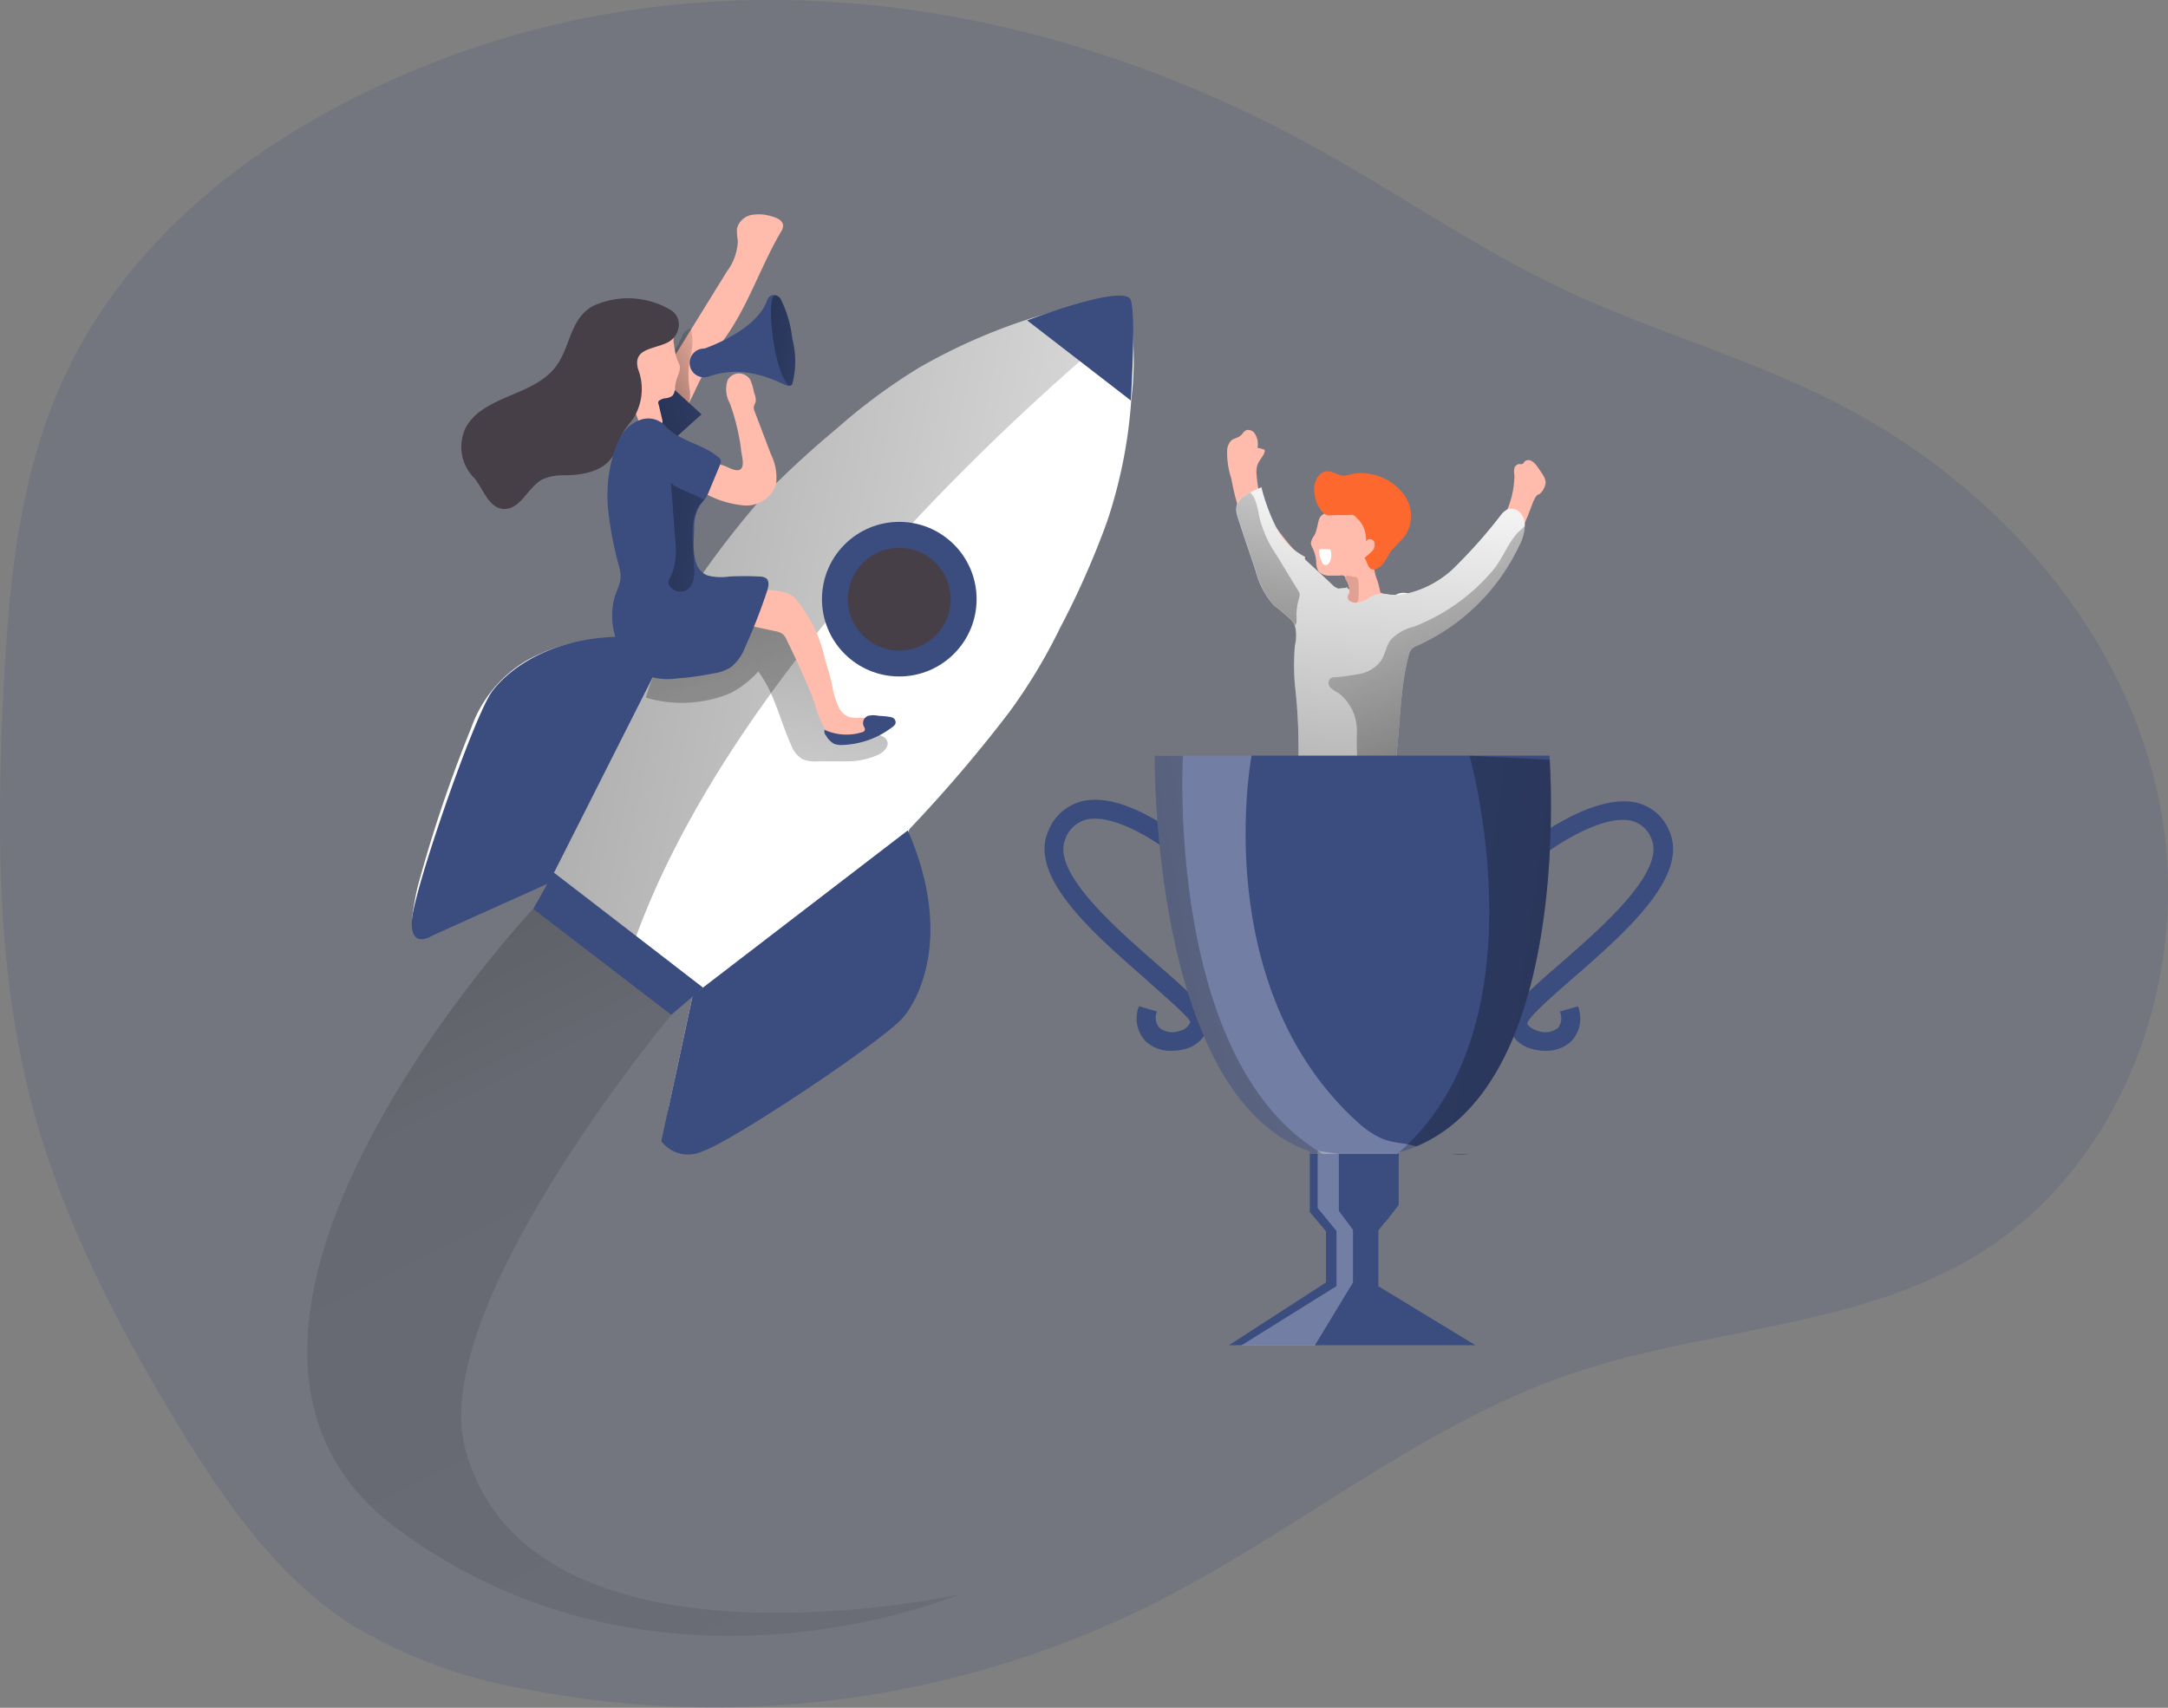
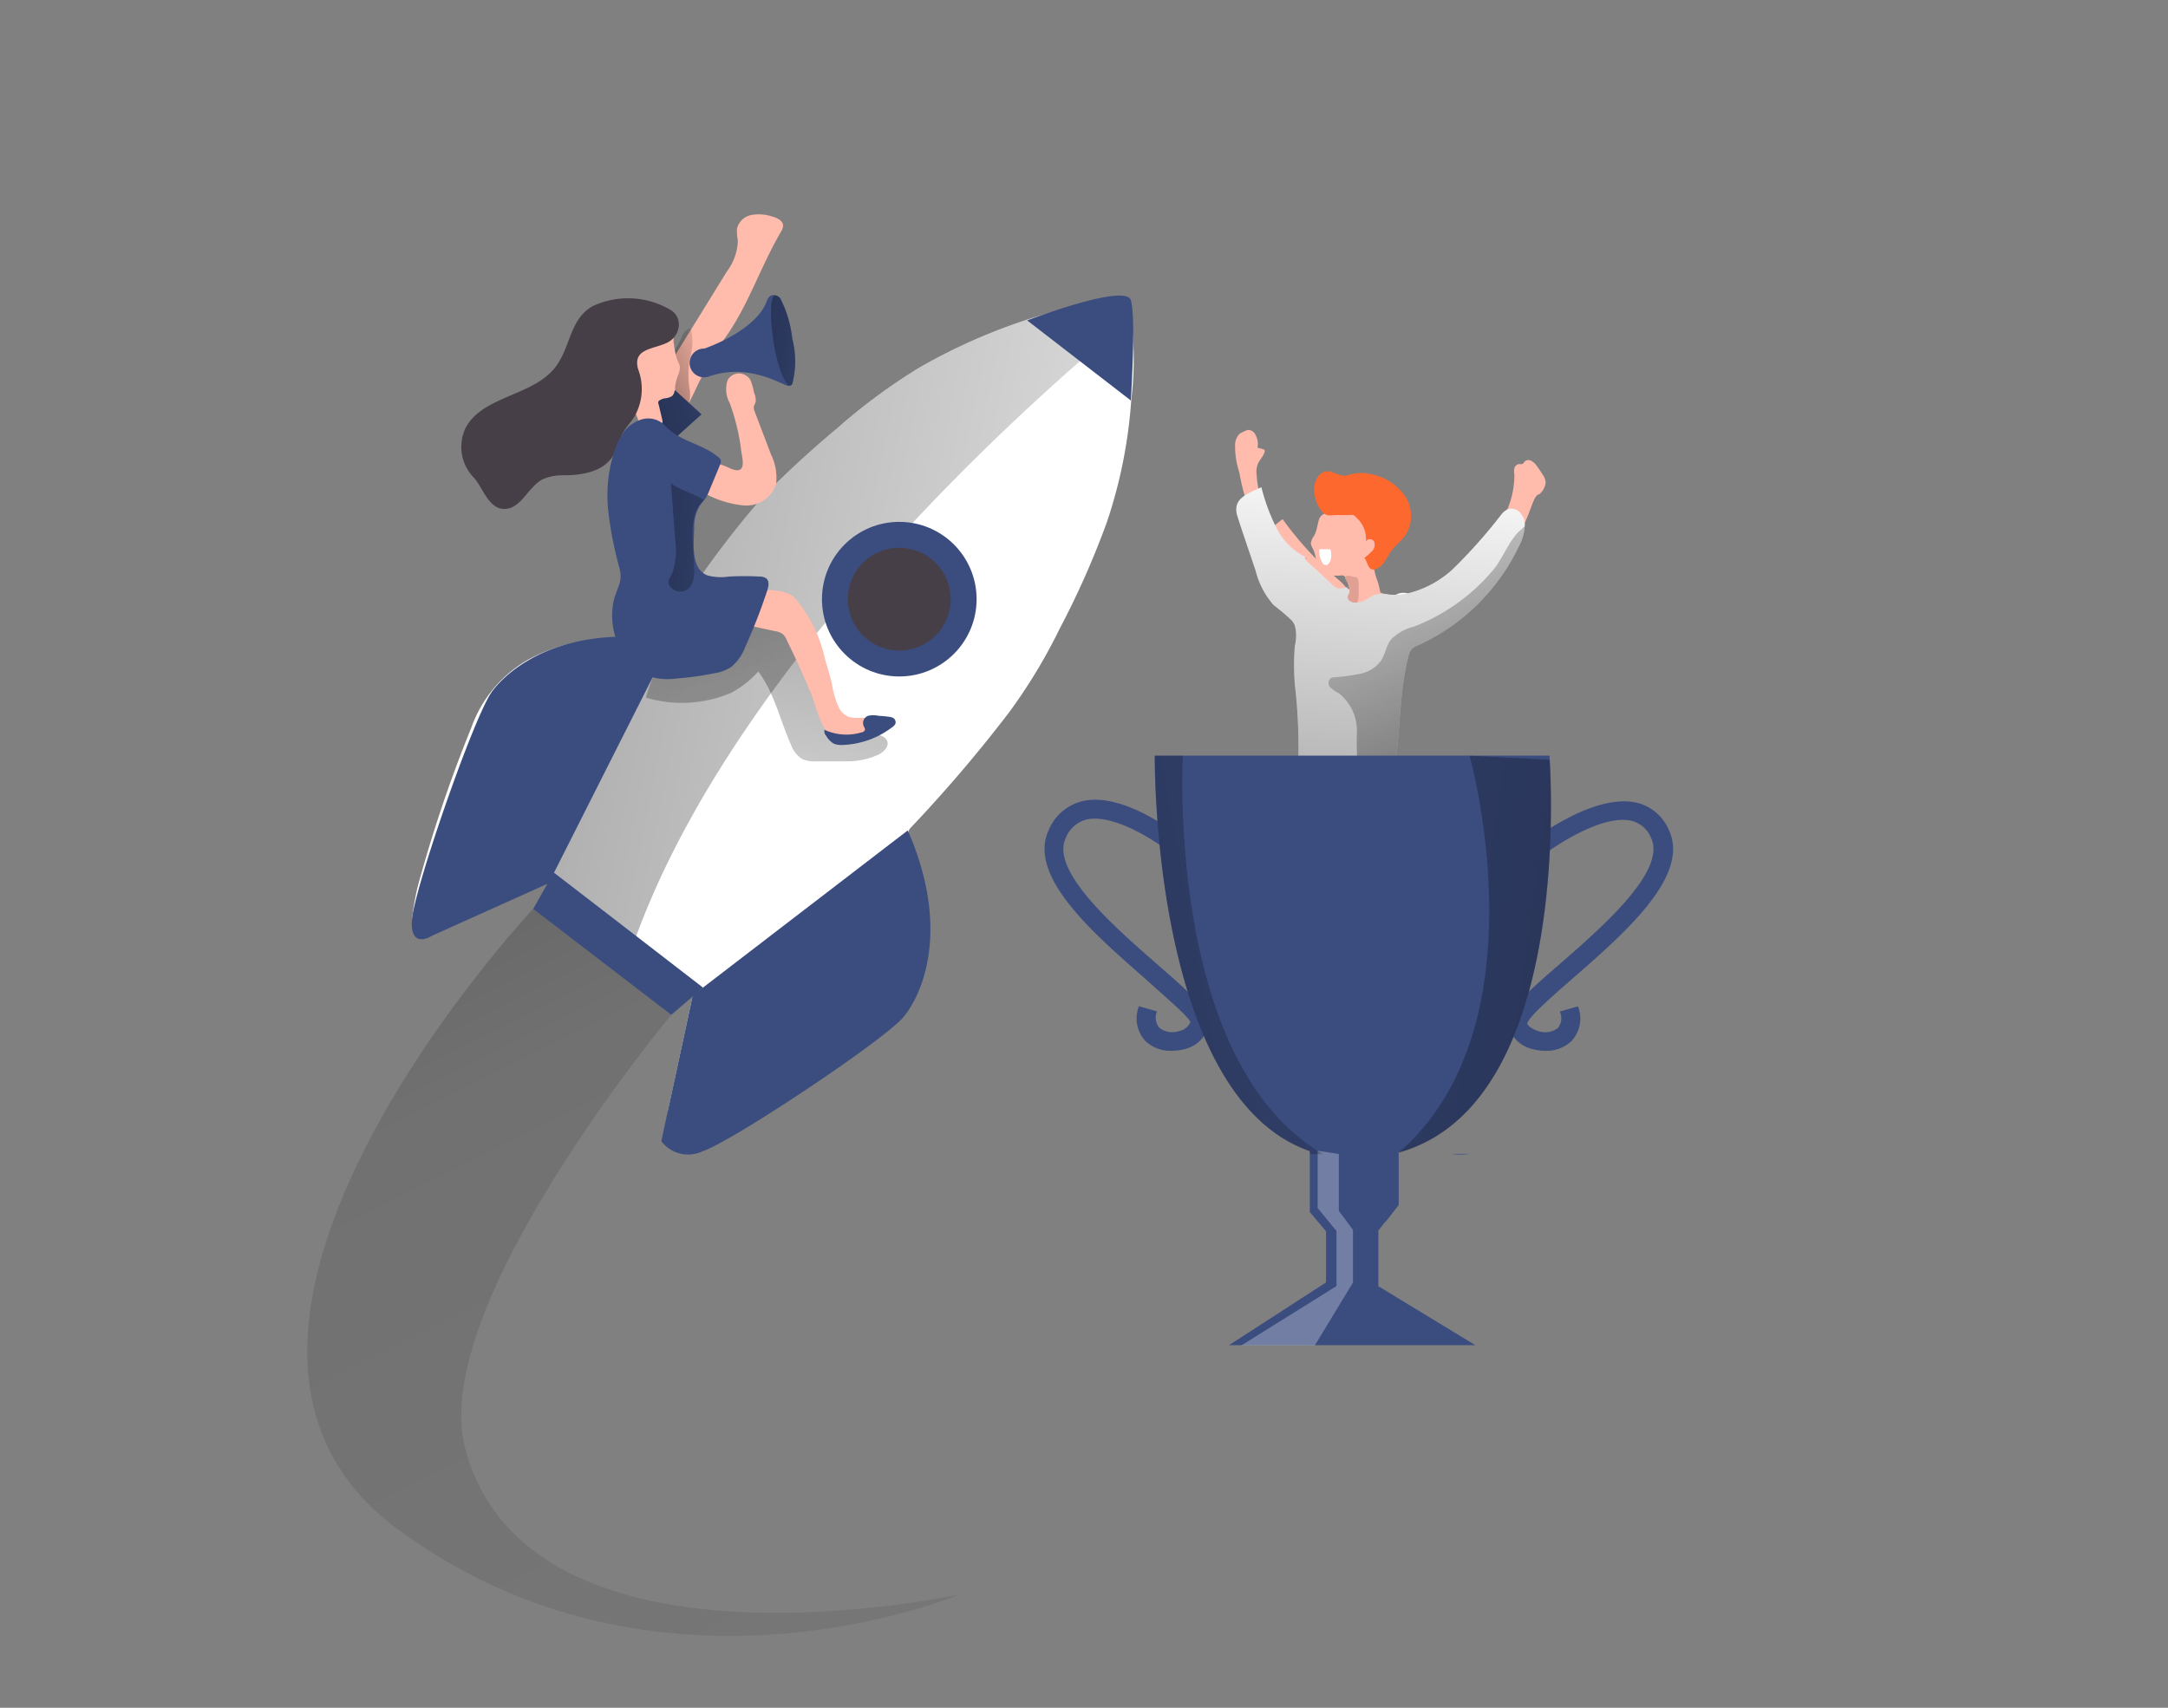
<svg xmlns="http://www.w3.org/2000/svg" xmlns:xlink="http://www.w3.org/1999/xlink" data-name="Layer 1" viewBox="0 0 165.72 130.57">
  <rect x="0" y="0" width="165.72" height="130.57" fill="#808080" stroke="none" />
  <defs>
    <linearGradient id="a" x1="112.39" y1="84.59" x2="115.37" y2="48.83" gradientUnits="userSpaceOnUse">
      <stop offset=".01" />
      <stop offset=".08" stop-opacity=".69" />
      <stop offset=".21" stop-opacity=".32" />
      <stop offset="1" stop-opacity="0" />
    </linearGradient>
    <linearGradient id="c" x1="102.11" y1="70.71" x2="112.72" y2="37.22" xlink:href="#a" />
    <linearGradient id="d" x1="-58.18" y1="334.05" x2="-85.23" y2="311.44" gradientTransform="rotate(5.04 2994.27 2325.216)" xlink:href="#a" />
    <linearGradient id="b" x1="30.19" y1="52.82" x2="124.07" y2="71.49" gradientUnits="userSpaceOnUse">
      <stop offset=".01" />
      <stop offset=".13" stop-opacity=".69" />
      <stop offset=".25" stop-opacity=".32" />
      <stop offset="1" stop-opacity="0" />
    </linearGradient>
    <linearGradient id="e" x1="70.48" y1="49.47" x2="64.78" y2="95.84" xlink:href="#b" />
    <linearGradient id="f" x1="25.44" y1="64.52" x2="109.06" y2="231.77" xlink:href="#a" />
    <linearGradient id="g" x1="70.72" y1="93.7" x2="136.2" y2="81.86" xlink:href="#b" />
    <linearGradient id="h" x1="152.97" y1="92.09" x2="74.08" y2="81.05" xlink:href="#b" />
    <linearGradient id="i" x1="362.8" y1="-151.94" x2="370" y2="-154.28" gradientTransform="rotate(-9.52 1391.314 1773.009)" xlink:href="#b" />
    <linearGradient id="j" x1="360.02" y1="-149.42" x2="374.22" y2="-151.35" gradientTransform="rotate(-9.52 1298.596 1822.002)" xlink:href="#b" />
    <linearGradient id="k" x1="356.46" y1="-142.2" x2="375.1" y2="-138.08" gradientTransform="rotate(-9.52 1391.314 1773.009)" xlink:href="#b" />
    <linearGradient id="l" x1="369.53" y1="-155.48" x2="381.05" y2="-151.93" gradientTransform="rotate(-9.52 1391.314 1773.009)" xlink:href="#b" />
  </defs>
-   <path d="M24.16 9.05c-7.89 4.46-14.88 10.87-18.87 19S.62 45.22.2 54.14c-.42 10-.37 20 2.08 29.7 2.27 8.93 6.54 17.23 11.33 25.1 3.52 5.78 7.49 11.54 13.17 15.23a38.4 38.4 0 0013.57 5 75 75 0 0047.77-6.54c11-5.52 20.56-13.75 32.17-17.66 10.19-3.43 21.63-3.44 30.81-9 11.44-7 16.68-21.94 13.88-35.05s-12.65-24-24.59-30.12c-6.77-3.46-14.09-5.46-20.91-8.69s-13.05-7.65-19.7-11.24C76.02-1.98 48.1-4.49 24.16 9.05z" fill="#3B4C7F" opacity=".18" style="isolation:isolate" />
  <path d="M105.62 45.34l1.33.56a2 2 0 011.17.87 2 2 0 01-.07 1.37c-.18.59-.39 1.18-.62 1.76-.3.77-.65 1.53-.88 2.32a16.81 16.81 0 00-.24 6.09c0 .66-.84 1-1.49 1.09a7.22 7.22 0 01-3.69-.19.79.79 0 01-.3-.16.68.68 0 01-.14-.49c-.07-1.09-.07-2.22-.22-3.22a8.85 8.85 0 00-.33-1.61 15.38 15.38 0 01-.26-1.56c-.09-.42-.22-.83-.29-1.25a2.37 2.37 0 01.09-1.27c.18-.44.43-.85.65-1.27a12.57 12.57 0 00.62-1.41 3.89 3.89 0 01.43-1 2.53 2.53 0 011.95-.9 5.37 5.37 0 012.29.27z" fill="#ffbbab" />
-   <path d="M97.43 40.17a6.18 6.18 0 01-.91-1.57 8.67 8.67 0 01-.46-2.24 1.88 1.88 0 01.06-.82c.13-.36.45-.63.55-1a.17.17 0 000-.12s-.05-.08-.13-.08l-.42-.11a1.43 1.43 0 00-.16-1 .62.62 0 00-.58-.36c-.26 0-.39.33-.61.48s-.46.17-.65.32a1.2 1.2 0 00-.32.8 6.38 6.38 0 00.32 2.12 19.34 19.34 0 00.58 2.36 19.16 19.16 0 003.62 6.51c.62.73 3 3.61 3.94 2.87 1.33-1 .46-2.65-.46-3.44a26.38 26.38 0 01-4.37-4.72z" fill="#ffbbab" />
+   <path d="M97.43 40.17a6.18 6.18 0 01-.91-1.57 8.67 8.67 0 01-.46-2.24 1.88 1.88 0 01.06-.82c.13-.36.45-.63.55-1a.17.17 0 000-.12s-.05-.08-.13-.08l-.42-.11a1.43 1.43 0 00-.16-1 .62.62 0 00-.58-.36s-.46.17-.65.32a1.2 1.2 0 00-.32.8 6.38 6.38 0 00.32 2.12 19.34 19.34 0 00.58 2.36 19.16 19.16 0 003.62 6.51c.62.73 3 3.61 3.94 2.87 1.33-1 .46-2.65-.46-3.44a26.38 26.38 0 01-4.37-4.72z" fill="#ffbbab" />
  <path d="M103.02 44.86c-.45.69-.89 1.4-1.3 2.12a1 1 0 00-.18.75.74.74 0 00.38.38 2.27 2.27 0 002.18-.18 7.49 7.49 0 001.65-1.59 3.38 3.38 0 01.92-.85 1.17 1.17 0 011.2 0 .73.73 0 01.17 1.08c0-.32-.39-.52-.7-.44a1.44 1.44 0 00-.71.63 10.59 10.59 0 00-.66 1.07 3.11 3.11 0 00-.35.87 2.84 2.84 0 00.75 2.08 2.68 2.68 0 01.44.74 2.59 2.59 0 01-.1 1.29 17.5 17.5 0 00-.27 5.36 1.12 1.12 0 01-.21 1 1 1 0 01-.68.21c-1.15 0-2.29-.26-3.45-.23a19.17 19.17 0 01-2.14.11.31.31 0 01-.33-.41 22.3 22.3 0 00.15-6 13.78 13.78 0 01-.44-2.77 1.36 1.36 0 01.11-.6 2.15 2.15 0 01.35-.5 7.92 7.92 0 001.58-3.11" fill="#fff" />
  <path d="M105.93 54.11a1.08 1.08 0 01-.39.88 1.83 1.83 0 00-.24.13c-.15.14-.13.38-.16.58a3.06 3.06 0 01-.58 1 .89.89 0 000 1.09c.18.18.48.21.63.42s0 .89.31 1.1a.46.46 0 00.57-.18 1.31 1.31 0 00.17-.62q.35-3.37.64-6.77a.73.73 0 00-.19-.67c-.15-.21-.35-.61-.57-.72-.25.37-.06 1.17-.06 1.6-.04.73-.07 1.45-.13 2.16z" fill="#020202" opacity=".1" />
  <path d="M100.45 40.96a1.26 1.26 0 00-.25.58 1.14 1.14 0 00.16.42 2.83 2.83 0 01.25 1 1.36 1.36 0 00.19.74 1.14 1.14 0 00.88.31h.74a.5.5 0 01.27 0 .44.44 0 01.19.19 5.3 5.3 0 01.41 1.7.62.62 0 00.13.27.52.52 0 00.2.17 2.21 2.21 0 001.62 0 .62.62 0 00.33-.24.68.68 0 000-.45 8.15 8.15 0 00-.26-1.19 4.32 4.32 0 01-.32-1.61c0-.49.27-.94.35-1.42a2.39 2.39 0 00-1.41-2.46 2.84 2.84 0 00-2.46.18c-.27.14-.49.21-.62.5s-.16.9-.4 1.31z" fill="#ffbbab" />
  <path d="M100.52 37.98a2.6 2.6 0 01-.07-.56c0-.64.37-1.37 1-1.39.45 0 .85.34 1.31.34a3.73 3.73 0 00.56-.12 3.27 3.27 0 011.46 0 4.05 4.05 0 012.58 1.62 2.74 2.74 0 01.1 3c-.33.5-.84.86-1.19 1.35a10.13 10.13 0 01-.55.89c-.18.21-.6.55-.9.4s-.32-.64-.53-.85a7.31 7.31 0 00.59-.52.7.7 0 00.16-.72c-.12-.24-.53-.29-.63 0a2.2 2.2 0 00-.7-1.82.9.9 0 00-.26-.22.91.91 0 00-.33 0h-.92c-.53 0-.79.15-1.17-.3a2.42 2.42 0 01-.51-1.1z" fill="#fc682d" />
  <path d="M103.52 44.11a.32.32 0 01.23.07.38.38 0 01.08.24 7.39 7.39 0 010 1.33 1.07 1.07 0 01-.09.34.35.35 0 01-.29.18c-.13 0-.24-.11-.38-.14a.5.5 0 00-.42.1 1.87 1.87 0 00-.3.33 6.56 6.56 0 01-.73.78 6.22 6.22 0 01.8-1.71.81.81 0 01.36-.35c.12 0 .27 0 .35-.13s0-.38-.09-.55-.32-.41-.18-.53.54.03.66.04z" fill="#e0a194" />
  <path d="M113.16 41.75a11.24 11.24 0 001.1-1.19 6.84 6.84 0 001.5-4.25 1.25 1.25 0 010-.51.43.43 0 01.35-.32.81.81 0 00.22 0c.11 0 .16-.15.25-.23a.47.47 0 01.5 0 1.38 1.38 0 01.39.37c.16.22.32.45.46.68a1.19 1.19 0 01.22.6 1.36 1.36 0 01-.49.89c-.31 0-.55.83-.63 1-.16.45-.34.9-.54 1.33a19 19 0 01-5.16 6.72c-.74.61-3.54 3-4.38 2.15-1.15-1.22 0-2.69 1-3.32a26 26 0 005.21-3.92z" fill="#ffbbab" />
  <path d="M101.07 42a3.37 3.37 0 01.55 0 .08.08 0 01.07 0 1.3 1.3 0 010 .87.67.67 0 01-.19.28.29.29 0 01-.32 0 .51.51 0 01-.16-.24 1.7 1.7 0 01-.17-.91.78.78 0 01.34 0" fill="#fff" />
  <path d="M99.89 42.68h-.09a.06.06 0 01.09 0z" fill="#3B4C7F" />
  <path d="M116.55 40.23a3.6 3.6 0 01-.45 1.54 15.76 15.76 0 01-7.71 7.57 1.23 1.23 0 00-.51.32 1.26 1.26 0 00-.21.47c-.77 3-.6 6.06-1.15 9.06a1.18 1.18 0 01-.31.72 1.23 1.23 0 01-.91.21h-.65a44.76 44.76 0 01-4.61-.49 1.07 1.07 0 01-.71-.32 1.09 1.09 0 01-.1-.78 41 41 0 00-.25-6.17 17.68 17.68 0 010-3 3.12 3.12 0 000-1.52 1.42 1.42 0 00-.24-.4 15.5 15.5 0 00-1.38-1.17 6.28 6.28 0 01-1.38-2.63c-.46-1.38-.94-2.75-1.38-4.13-.33-1 .19-1.47.94-1.85.27-.14.57-.27.88-.41a15 15 0 001.14 3.09 5.1 5.1 0 002.24 2.26.06.06 0 00-.06.06.23.23 0 00.1.19c.67.62 1.35 1.23 2 1.86a1.16 1.16 0 00.45.29c.2 0 .89-.18.86.19a.13.13 0 010 .06c0 .13-.12.23-.14.36a.4.4 0 00.23.38.81.81 0 00.46.08 1.72 1.72 0 00.51-.11c.27-.11.49-.3.75-.43a2.09 2.09 0 011.24-.07 5 5 0 001.34-.08 7.76 7.76 0 003.43-1.79 39.06 39.06 0 003.78-4.24 1.38 1.38 0 01.49-.41.9.9 0 01.94.24 1.34 1.34 0 01.37 1.05z" fill="#fff" />
  <path d="M125.93 54.89a3.6 3.6 0 01-.45 1.54 15.76 15.76 0 01-7.71 7.57 1.23 1.23 0 00-.51.32 1.26 1.26 0 00-.21.47c-.77 3-.6 6.06-1.15 9.06a1.18 1.18 0 01-.31.72 1.23 1.23 0 01-.91.21h-.65a44.76 44.76 0 01-4.61-.49 1.07 1.07 0 01-.71-.32 1.09 1.09 0 01-.1-.78 41 41 0 00-.25-6.17 17.68 17.68 0 010-3 3.12 3.12 0 000-1.52 1.42 1.42 0 00-.24-.4 15.5 15.5 0 00-1.38-1.17 6.28 6.28 0 01-1.38-2.63c-.46-1.38-.94-2.75-1.38-4.13-.33-1 .19-1.47.94-1.85.27-.14.57-.27.88-.41a15 15 0 001.14 3.09 5.1 5.1 0 002.24 2.26.06.06 0 00-.06.06.23.23 0 00.1.19c.67.62 1.35 1.23 2 1.86a1.16 1.16 0 00.45.29c.2 0 .89-.18.86.19a.13.13 0 010 .06c0 .13-.12.23-.14.36a.4.4 0 00.23.38.81.81 0 00.46.08 1.72 1.72 0 00.51-.11c.27-.11.49-.3.75-.43a2.09 2.09 0 011.24-.07 5 5 0 001.34-.08 7.76 7.76 0 003.43-1.79 39.06 39.06 0 003.78-4.24 1.38 1.38 0 01.49-.41.9.9 0 01.94.24 1.34 1.34 0 01.37 1.05z" transform="translate(-9.38 -14.66)" fill="url(#a)" />
-   <path d="M108.38 62.46c-.08-.12-.15-.25-.24-.36a15.5 15.5 0 00-1.38-1.17 6.28 6.28 0 01-1.38-2.63c-.46-1.38-.94-2.75-1.38-4.13-.33-1 .19-1.47.94-1.85a1.53 1.53 0 01.36.51 6.45 6.45 0 01.33 1.31 8.83 8.83 0 001.26 2.86c.59.94 1.15 1.9 1.74 2.84a.65.65 0 01.08.17.55.55 0 010 .28 4.89 4.89 0 00-.22 1.14c-.05.24.08.9-.11 1.03z" transform="translate(-9.38 -14.66)" fill="url(#c)" />
  <path d="M125.93 54.89a3.6 3.6 0 01-.45 1.54 15.76 15.76 0 01-7.71 7.57 1.23 1.23 0 00-.51.32 1.26 1.26 0 00-.21.47c-.77 3-.6 6.06-1.15 9.06a1.18 1.18 0 01-.31.72 1.23 1.23 0 01-.91.21h-.65a1 1 0 01-.52-.19.86.86 0 01-.26-.52 22.86 22.86 0 01-.15-3.42 3.63 3.63 0 00-1.4-3 2.51 2.51 0 01-.63-.43.49.49 0 010-.68.6.6 0 01.32-.1 15.6 15.6 0 001.94-.26 2.6 2.6 0 001.61-1c.33-.5.4-1.14.76-1.62a3.69 3.69 0 011.79-1 15 15 0 006.06-4.36c.72-.87 1.27-2.44 2.16-3.09a1.08 1.08 0 01.22-.22z" transform="translate(-9.38 -14.66)" fill="url(#d)" />
  <path d="M66.07 78.9a87.51 87.51 0 01-13.1 7.82l-.65.08h-.18a1.21 1.21 0 01-1.13-1.46 9.36 9.36 0 01.19-1.08q.87-4.08 1.75-8.15a.46.46 0 00-.2-.54l-10.47-8.13a.42.42 0 00-.51-.06c-.62.32-1.26.61-1.9.9-2.25 1.06-4.42 2.06-6.64 3.06a1.16 1.16 0 01-1.61-.63l-.13-.3v-.16a23.88 23.88 0 01.42-2.39 104.76 104.76 0 014.11-12.21 9.75 9.75 0 014.19-5.12 12.81 12.81 0 014.8-1.57 34.71 34.71 0 013.94-.34h1.25a.66.66 0 00.44-.26c1-1.46 1.94-3 3-4.4a71.83 71.83 0 014.76-6.07 75.09 75.09 0 015.56-5.12 44.77 44.77 0 016.3-4.66 44 44 0 0110.68-4.39c.72-.22 1.45-.41 2.18-.61l1.5-.16h.27a1.85 1.85 0 011.54 1.26.59.59 0 010 .13 7.93 7.93 0 01.14 1 25.78 25.78 0 01-.1 5.27 37.12 37.12 0 01-1.85 9.28 64.93 64.93 0 01-3.6 8.14 41.68 41.68 0 01-3.86 6.4 108.54 108.54 0 01-7.54 8.85.56.56 0 00-.15.61c.18.78.35 1.56.49 2.34a18.14 18.14 0 01.4 4.93 9.82 9.82 0 01-4.29 7.74z" fill="#fff" />
  <path d="M58 86.26l-6.3-4.91s2.71-8.35 6.63-18.07h1.25a.66.66 0 00.44-.26c1-1.46 1.94-3 3-4.4a71.83 71.83 0 014.76-6.07 75.09 75.09 0 015.56-5.12 44.77 44.77 0 016.3-4.66 44 44 0 0110.68-4.39c.72-.22 1.45-.41 2.18-.61l1.5-.16h.27a1.85 1.85 0 011.54 1.26.59.59 0 010 .13C92.24 41.9 66.45 63.21 58 86.26z" transform="translate(-9.38 -14.66)" fill="url(#b)" />
  <path d="M65.23 67.65A7.52 7.52 0 0067.34 66c1.23 1.63 1.66 3.71 2.49 5.57a2.2 2.2 0 00.86 1.12 2.43 2.43 0 001.14.18h2.31a5.69 5.69 0 002.38-.51c.41-.2.81-.6.69-1s-.7-.58-1.17-.58a5.75 5.75 0 01-1.76-.16A3.08 3.08 0 0172.67 69a12.9 12.9 0 01-.78-2.1 24.27 24.27 0 00-1.52-3.56A6.68 6.68 0 0069 61.43a2.87 2.87 0 00-2.14-.8c-1.42.15-2.34 1.59-3.66 2.13a10.16 10.16 0 00-1.83.64 3.71 3.71 0 00-.94 1 10.8 10.8 0 00-1.67 3.6 9.65 9.65 0 006.47-.35z" transform="translate(-9.38 -14.66)" fill="url(#e)" />
  <path d="M57.98 45.13s2-.18 2.74.55a10.59 10.59 0 012.33 4.66c.18.66.4 1.3.55 2a6.61 6.61 0 00.54 1.79 1.44 1.44 0 00.77.69 2.68 2.68 0 00.8.06 6.33 6.33 0 011 .07.39.39 0 01.18.06.36.36 0 01.07.17 1 1 0 01-.39.91 4.18 4.18 0 01-2.72.31c-1.1-.37-1.45-2.41-1.85-3.36a75.61 75.61 0 00-1.86-4.1 1.27 1.27 0 00-.32-.47 1.37 1.37 0 00-.55-.21l-2.41-.52c.23-.87.87-1.75 1.12-2.61z" fill="#ffbbab" />
  <circle cx="68.74" cy="45.81" r="5.91" fill="#3B4C7F" />
  <circle cx="68.74" cy="45.81" r="3.93" fill="#473f47" />
  <path d="M51.31 48.97l-9.37 18.56-8.89 4s-1.73 1.15-1.56-1.21 4.76-15.62 6.13-17.46 5.54-5.2 13.69-3.89zM69.39 63.49L52.95 76.11l-2.4 11.14a2.57 2.57 0 003.18.76c2.25-.75 13.88-8.5 15.33-10.25s3.63-6.71.33-14.27zM78.52 24.5l7.92 6.12s.41-6.34 0-7.67-7.92 1.55-7.92 1.55z" fill="#3B4C7F" />
  <path fill="#3B4C7F" d="M42.33 66.7l-1.57 2.79 10.55 8.1 2.43-2.08-11.41-8.81z" />
  <path d="M50.14 84.14s-30.46 32.44-10.48 47.34 43.07 5.08 43.07 5.08-33 7.29-37.81-11.22c-2.81-10.83 15.77-33.09 15.77-33.09z" transform="translate(-9.38 -14.66)" opacity=".36" fill="url(#f)" />
  <path d="M105.36 98.34l7.42 4.51H93.94l7.42-4.8v-3.91l-1.24-1.47v-4.66c-12.14-4.2-11.85-30.24-11.85-30.24h30.18v.31c.18 2.86 1.19 24.78-10.18 29.56a10.21 10.21 0 01-1.38.48v4l-1 1.29-.53.67z" fill="#3B4C7F" />
  <path d="M89.55 80.34a2.79 2.79 0 01-2-.75 2.55 2.55 0 01-.49-2.66l1.38.4a1.21 1.21 0 00.18 1.25 1.61 1.61 0 001.52.25 1.17 1.17 0 00.85-.68c-.12-.42-2-2-3.46-3.33-4-3.5-9-7.85-7.37-11.35a3.73 3.73 0 012.6-2.22c3.2-.74 7.44 2.7 7.62 2.85l-.91 1.11c-1.07-.88-4.31-3-6.39-2.56a2.33 2.33 0 00-1.62 1.43c-1.18 2.52 3.75 6.81 7 9.65 2.9 2.53 4.17 3.69 3.92 4.76a2.52 2.52 0 01-1.86 1.73 4 4 0 01-.97.12zM118.11 80.34a3.45 3.45 0 01-.95-.13 2.52 2.52 0 01-1.87-1.73c-.25-1.07 1-2.23 3.92-4.76 3.26-2.84 8.19-7.13 7-9.65a2.19 2.19 0 00-1.52-1.32c-2.27-.5-6 2-7.21 3l-.86-1.12c.21-.16 5-4 8.44-3.27a3.57 3.57 0 012.51 2.11c1.64 3.5-3.36 7.85-7.37 11.35-1.49 1.3-3.34 2.91-3.46 3.43.08.25.49.48.85.58a1.56 1.56 0 001.51-.25 1.21 1.21 0 00.13-1.24l1.39-.4a2.54 2.54 0 01-.5 2.66 2.78 2.78 0 01-2.01.74z" fill="#3B4C7F" />
-   <path d="M108.29 87.65a10.21 10.21 0 01-1.38.48v.1h-6.79v-.22c-12.14-4.2-11.85-30.24-11.85-30.24h7.4s-3.28 17.25 7.75 27.7c2.35 2.24 3.2 1.68 4.87 2.18z" fill="#fff" opacity=".28" />
  <path d="M112.33 88.22a4.76 4.76 0 01-1.38 0z" fill="#3B4C7F" />
  <path fill="#fff" opacity=".28" d="M102.34 88.23v4.35l1.08 1.45v4.03l-2.92 4.81h-5.62l7.28-4.54v-4.21l-1.44-1.76v-4.38l1.62.25z" />
  <path d="M109.5 102.9v-.22c-12.14-4.2-11.85-30.24-11.85-30.24h2.15s-1.32 22.93 10.3 30.2l.4.26z" transform="translate(-9.38 -14.66)" fill="url(#g)" />
  <path d="M106.91 88.13v4l-1 1.29c-2.12-.73-2.45-2.29 1-5.29z" fill="#3B4C7F" />
  <path d="M117.67 102.31a10.21 10.21 0 01-1.38.48c11.24-9.75 5.42-30.35 5.42-30.35l6.14.31c.15 2.86 1.15 24.78-10.18 29.56z" transform="translate(-9.38 -14.66)" fill="url(#h)" />
  <path d="M52.38 31.4l.7-1.43a28.4 28.4 0 012.29-4.06c1.81-2.49 2.75-5.5 4.31-8.16a1 1 0 00.18-.49c0-.39-.46-.61-.85-.71a3.19 3.19 0 00-1.59-.11 1.4 1.4 0 00-1.09 1.06 4.65 4.65 0 00.07.91 4.13 4.13 0 01-.84 2.35l-3.94 6.38a5.11 5.11 0 00-1 2.45 1.91 1.91 0 001.76 1.81z" fill="#ffbbab" />
  <path d="M61.76 46.06a2.25 2.25 0 00.33-1.65 7.52 7.52 0 010-2.27 4.29 4.29 0 00.12-2.24s0-.07-.06-.09a.15.15 0 00-.16 0 1.16 1.16 0 00-.51.65c-.42 1-1.7 2.69-1.52 3.78a1.91 1.91 0 001.8 1.82z" transform="translate(-9.38 -14.66)" fill="url(#i)" />
  <path fill="#3B4C7F" d="M49.11 32.05l2.06-2.61 2.45 2.24-2.31 2.08-2.2-1.71z" />
  <path fill="url(#j)" d="M49.11 32.05l2.06-2.61 2.45 2.24-2.31 2.08-2.2-1.71z" />
  <path d="M54.38 35.27l.95.33c.33.11 1 .55 1.31.25s0-1.21 0-1.54a16.6 16.6 0 00-.85-3.47 2.2 2.2 0 01-.17-1.78 1 1 0 01.86-.51 1.06 1.06 0 01.87.48 4.44 4.44 0 01.29 1 1.33 1.33 0 01.12.72 2.44 2.44 0 00-.14.34.83.83 0 00.07.38l1.25 3.29a4 4 0 01.38 2.27 2.39 2.39 0 01-2.5 1.61 7.63 7.63 0 01-3.35-1.16c-.11-.06-.24-.17-.2-.29a.3.3 0 01.13-.12 2.24 2.24 0 00.79-.77 1.18 1.18 0 00.19-1.03zM51.56 29.92a.66.66 0 01-.19.36 1.14 1.14 0 01-.51.17 1 1 0 00-.51.21.28.28 0 000 .27l.27 1.15a.39.39 0 010 .26.44.44 0 01-.25.21c-.4.19-.91.36-1.26.09a1.14 1.14 0 01-.35-.6 13.1 13.1 0 01-.92-4 2.89 2.89 0 01.8-2.27 2.78 2.78 0 012-.61 1 1 0 01.8.47c.11.2 0 .41.07.63a6.1 6.1 0 00.17.95 3.81 3.81 0 00.15.44 1.24 1.24 0 01.14.38 1.63 1.63 0 01-.16.71 4 4 0 00-.21.84c.02.14.02.24-.04.34z" fill="#ffbbab" />
  <path d="M51.87 25.03a1.57 1.57 0 01-.89 1.18c-1.08.51-2.62.44-2.21 2a4.24 4.24 0 01-.34 3.75c-.25.37-.56.69-.78 1.08-.36.6-.47 1.33-.86 1.91-.78 1.15-2.36 1.39-3.74 1.39a3.8 3.8 0 00-1.54.29c-1.13.56-1.64 2.22-2.89 2.28s-1.68-1.57-2.38-2.37a3.37 3.37 0 01-.69-3.74c1.29-2.64 5.5-2.48 7.09-5 .98-1.46.98-3.46 2.68-4.4a6.37 6.37 0 015.91.28 1.28 1.28 0 01.64 1.35z" fill="#473f47" />
  <path d="M53.72 43.79a1.23 1.23 0 00.41.22 4.09 4.09 0 001.6.07 22.26 22.26 0 012.31 0 .9.9 0 01.53.14c.26.22.18.63.07.95a42.62 42.62 0 01-1.67 4.28 3.58 3.58 0 01-1.1 1.56 3.34 3.34 0 01-1.3.47 22.08 22.08 0 01-2.81.39 5 5 0 01-2.71-.36 4.24 4.24 0 01-1.88-2.44 5.53 5.53 0 01-.27-3.09c.25-1.1.75-1.42.44-2.6a27.34 27.34 0 01-.86-4.47 11 11 0 01.38-4.08 5.43 5.43 0 01.76-1.72 2.71 2.71 0 011.49-1.06 1.77 1.77 0 011.7.47c1.17 1.27 2.77 1.34 4.1 2.43a.43.43 0 01.17.21.39.39 0 010 .28l-.87 2.09a3.23 3.23 0 01-.33.64c-.12.17-.27.31-.38.48a3.17 3.17 0 00-.44 1.69c-.01 1-.25 2.74.66 3.45z" fill="#3B4C7F" />
  <path d="M61.83 59.79a1 1 0 01-1-.07c-.7-.52-.16-.88 0-1.42A5.65 5.65 0 0061 56c-.11-1.49-.23-3-.34-4.48.06.37 1.82.89 2.51 1.36-.12.17-.27.31-.38.48-.78 1.14-.37 3.42-.35 4.71.05.62-.03 1.4-.61 1.72z" transform="translate(-9.38 -14.66)" fill="url(#k)" />
  <path d="M60.56 25.89a6.89 6.89 0 010 3.48.5.5 0 01-.19.12.26.26 0 01-.17 0c-.45-.09-3-1.76-6-.71a1.1 1.1 0 11-.36-2.13s3.93-1.31 4.78-3.64c.11-.35.33-.48.58-.44a1 1 0 01.43.2 8.8 8.8 0 01.93 3.12z" fill="#3B4C7F" />
  <path d="M69.94 40.55a6.89 6.89 0 010 3.48.22.22 0 01-.15.12c-.4 0-1-1.5-1.28-3.35s-.26-3.3.07-3.57h.08c.11 0 .22.07.35.24a8.8 8.8 0 01.93 3.08z" transform="translate(-9.38 -14.66)" fill="url(#l)" />
  <path d="M66.39 54.72a.58.58 0 00-.41.65c0 .16.19.32.12.47a.31.31 0 01-.23.15 4 4 0 01-2.84-.19.46.46 0 00.12.45 1.57 1.57 0 00.59.61 1.5 1.5 0 00.52.1 6.63 6.63 0 003.87-1.31 1.12 1.12 0 00.28-.25.34.34 0 000-.36c-.06-.15-.24-.2-.4-.23a8 8 0 00-.84-.08 1.94 1.94 0 00-.78-.01z" fill="#3B4C7F" />
</svg>